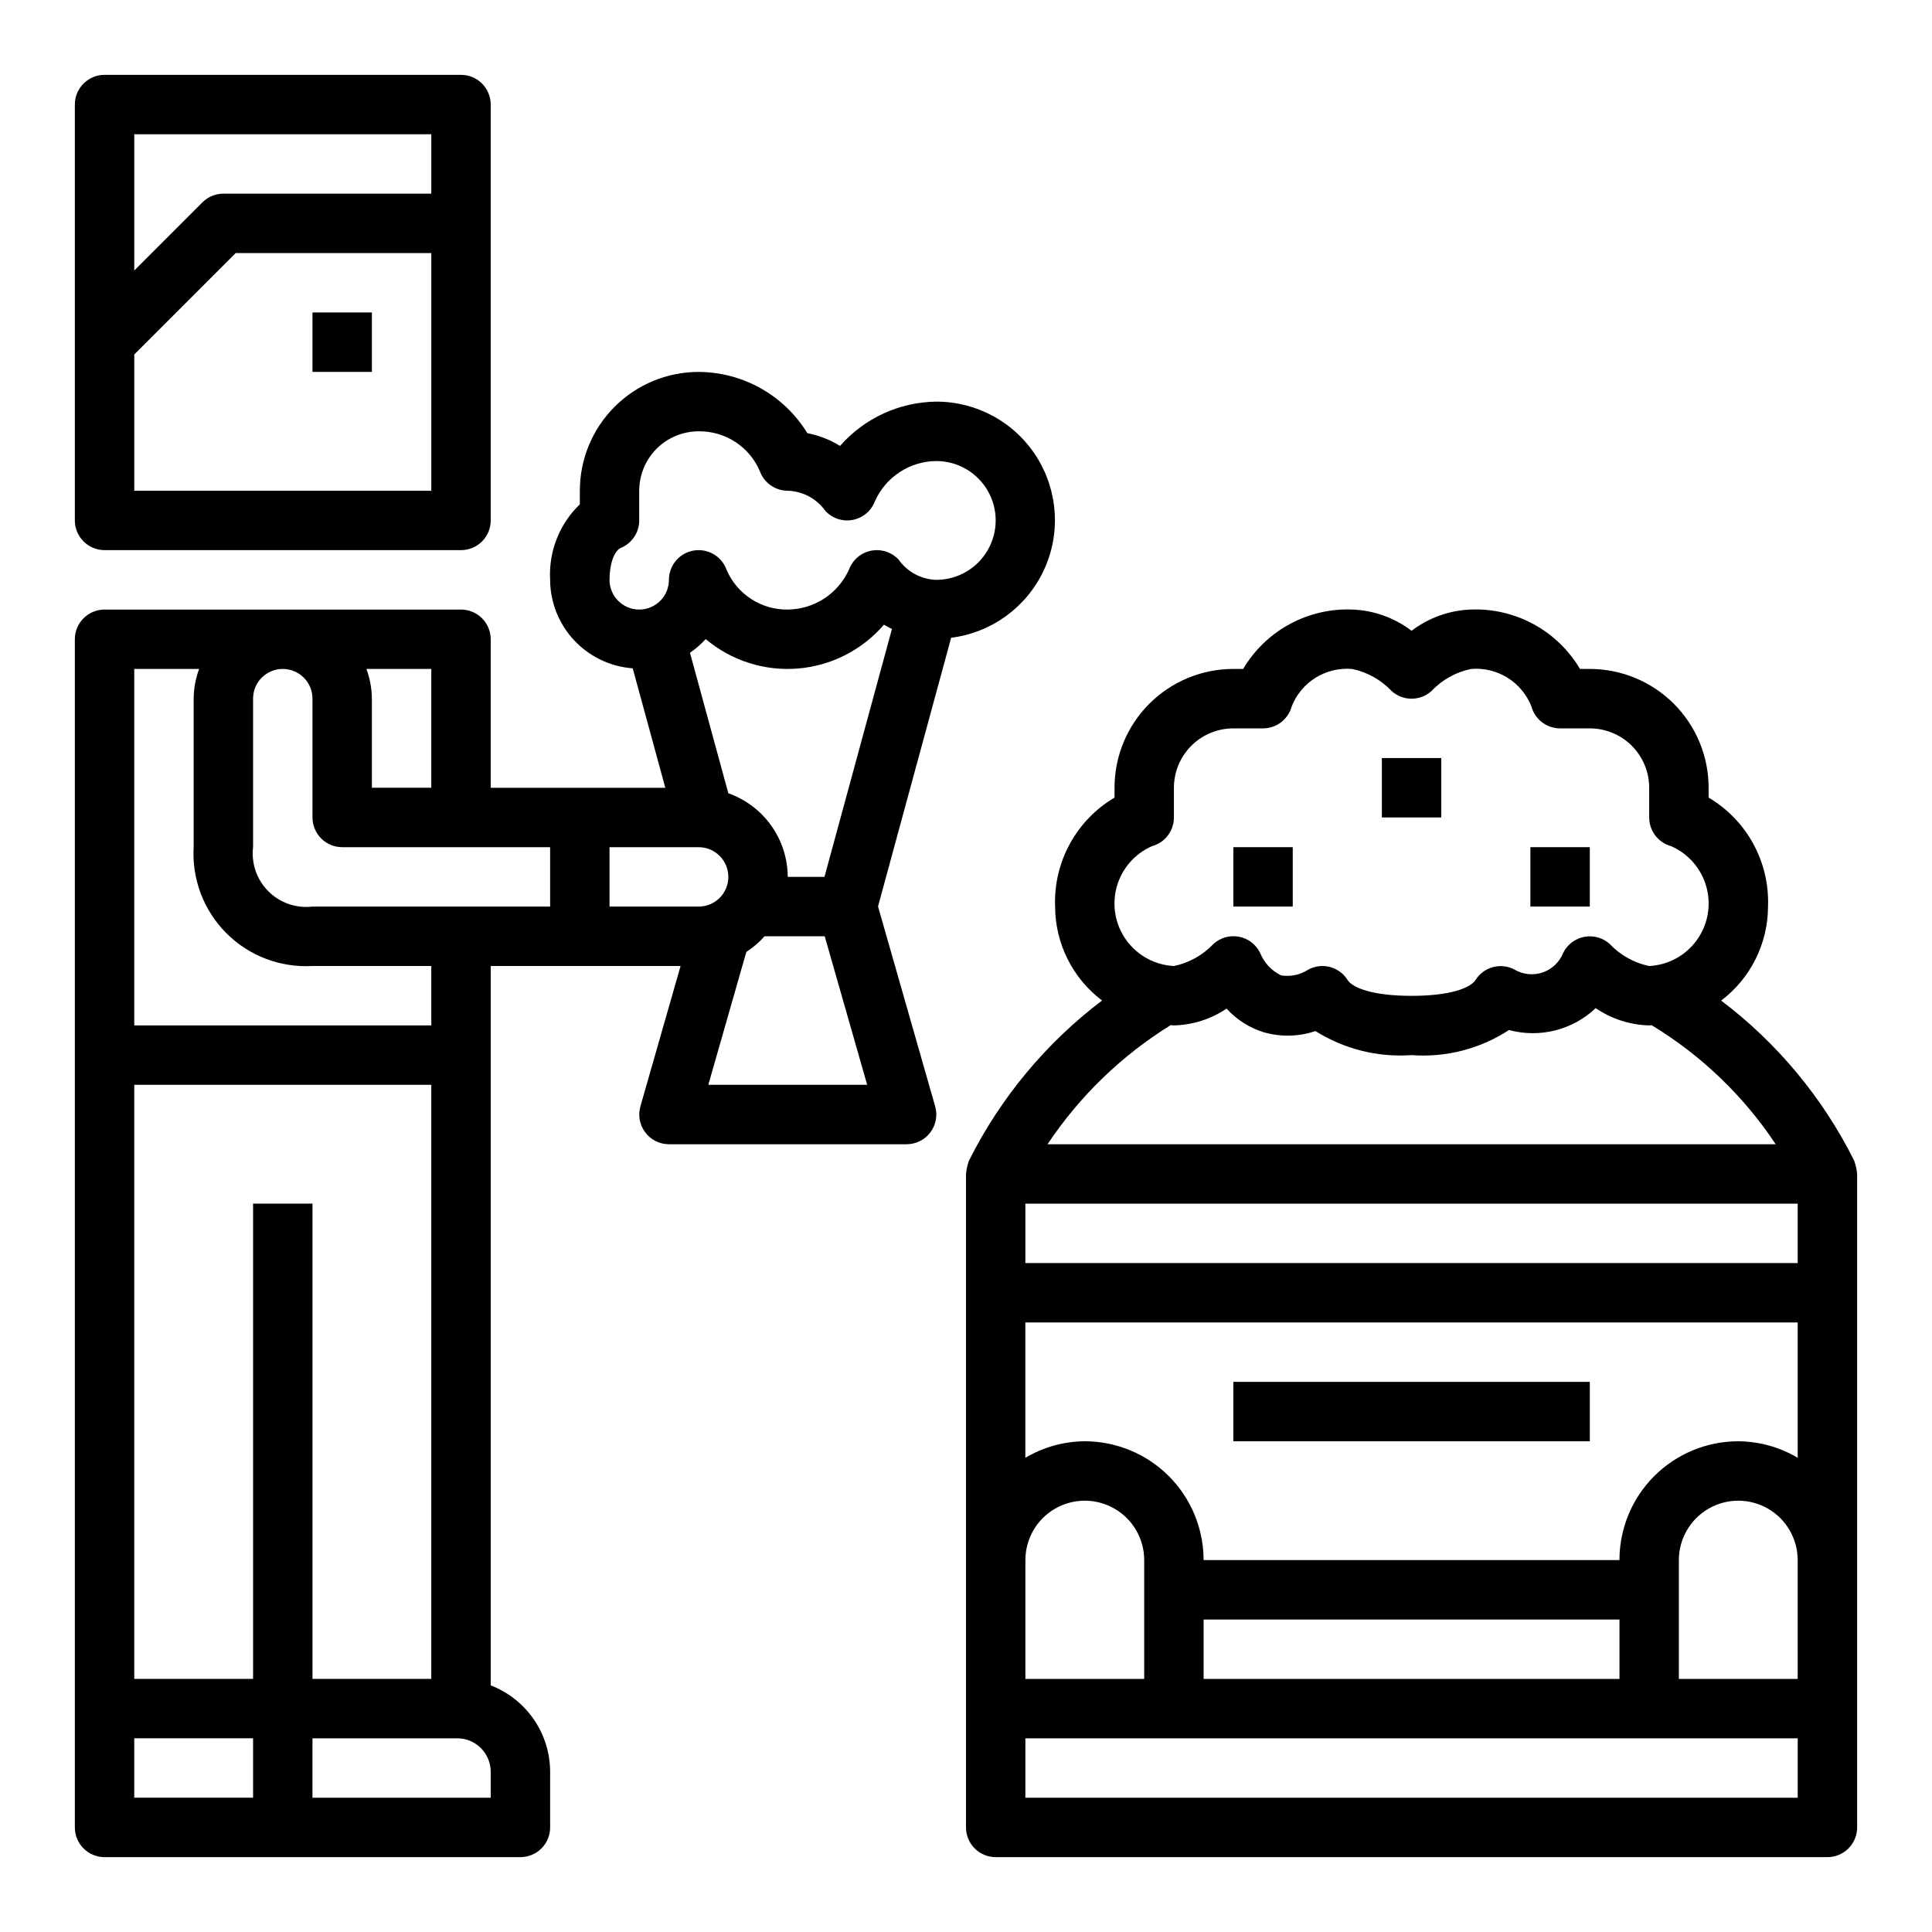
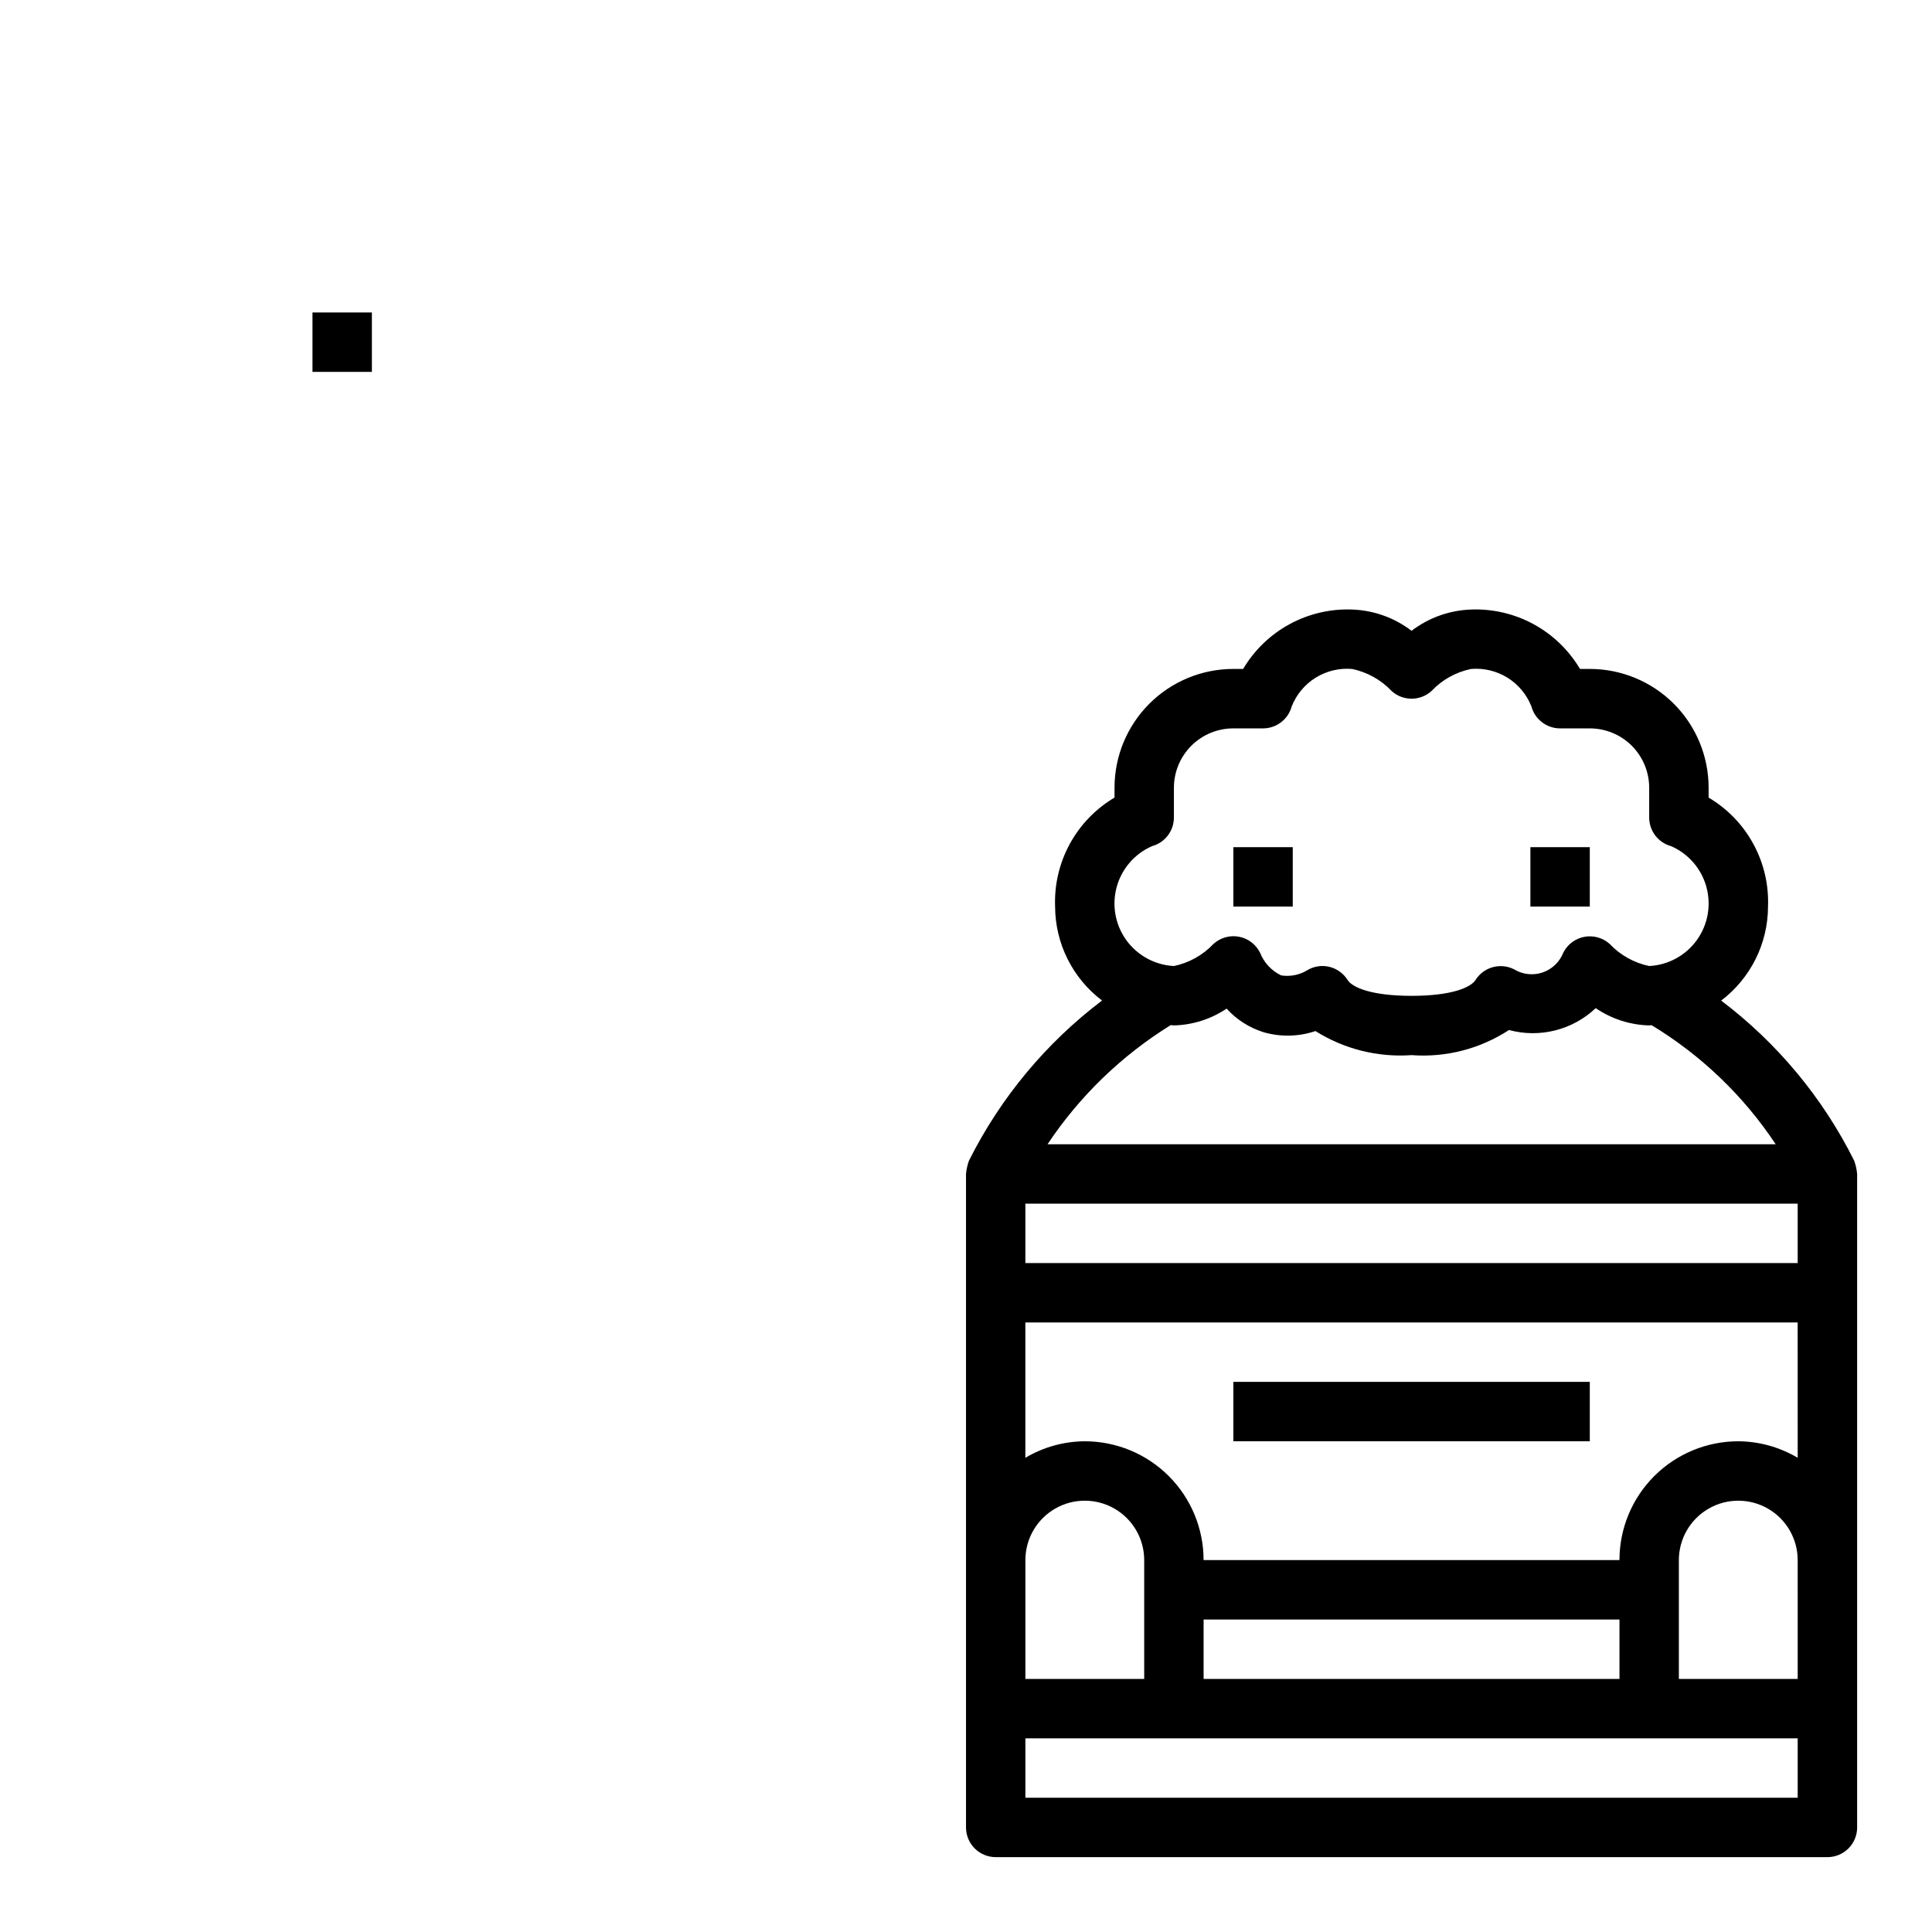
<svg xmlns="http://www.w3.org/2000/svg" fill="#000000" width="800px" height="800px" version="1.1" viewBox="144 144 512 512">
  <g>
    <path d="m636.16 628.29v-173.19c-0.113-1.199-0.375-2.383-0.789-3.519-8.32-16.664-20.383-31.18-35.242-42.414 7.801-5.91 12.391-15.125 12.414-24.914 0.223-5.785-1.121-11.523-3.894-16.609-2.769-5.086-6.863-9.324-11.848-12.273v-2.606c0-8.352-3.32-16.359-9.223-22.266-5.906-5.902-13.914-9.223-22.266-9.223h-2.598c-2.953-4.981-7.195-9.074-12.281-11.848-5.086-2.769-10.824-4.117-16.609-3.894-5.707 0.203-11.207 2.172-15.746 5.637-4.535-3.465-10.039-5.434-15.742-5.637-5.789-0.223-11.527 1.125-16.613 3.894-5.086 2.773-9.328 6.867-12.277 11.848h-2.598c-8.352 0-16.359 3.32-22.266 9.223-5.906 5.906-9.223 13.914-9.223 22.266v2.606c-4.984 2.949-9.078 7.188-11.852 12.273-2.769 5.086-4.117 10.824-3.894 16.609 0.031 9.785 4.633 18.996 12.438 24.898-14.855 11.254-26.922 25.773-35.266 42.438-0.41 1.133-0.676 2.312-0.785 3.512v173.19c0 2.086 0.828 4.09 2.305 5.566 1.477 1.473 3.477 2.305 5.566 2.305h220.42c2.086 0 4.09-0.832 5.566-2.305 1.473-1.477 2.305-3.481 2.305-5.566zm-186.87-260.05c3.43-0.93 5.809-4.043 5.809-7.598v-7.871c0-4.176 1.66-8.18 4.613-11.133 2.953-2.953 6.957-4.609 11.133-4.609h7.871c3.555 0 6.664-2.383 7.598-5.812 1.238-3.16 3.469-5.836 6.359-7.629 2.887-1.789 6.273-2.598 9.66-2.305 4.004 0.836 7.656 2.875 10.469 5.852 2.996 2.703 7.551 2.703 10.547 0 2.812-2.977 6.465-5.016 10.473-5.852 3.383-0.293 6.773 0.516 9.66 2.305 2.887 1.793 5.117 4.469 6.359 7.629 0.93 3.43 4.043 5.812 7.594 5.812h7.875c4.176 0 8.18 1.656 11.133 4.609 2.949 2.953 4.609 6.957 4.609 11.133v7.871c0 3.555 2.383 6.668 5.809 7.598 4.602 2.012 8.047 6 9.363 10.844 1.32 4.848 0.371 10.027-2.578 14.094-2.945 4.062-7.578 6.574-12.594 6.828-4.004-0.836-7.66-2.879-10.469-5.852-1.832-1.645-4.328-2.34-6.746-1.879-2.418 0.465-4.481 2.035-5.574 4.242-0.977 2.465-2.996 4.375-5.512 5.215-2.519 0.836-5.277 0.52-7.539-0.871-3.613-1.805-8.008-0.586-10.172 2.828-1.289 2.039-6.422 4.219-16.965 4.219-10.539 0-15.672-2.18-16.965-4.219-1.438-2.289-3.949-3.68-6.652-3.684-1.352 0-2.688 0.352-3.863 1.023-2.106 1.332-4.625 1.852-7.086 1.461-2.547-1.23-4.539-3.375-5.582-6.004-1.09-2.207-3.152-3.777-5.57-4.242-2.422-0.461-4.918 0.234-6.746 1.879-2.82 2.992-6.488 5.047-10.512 5.883-5.016-0.254-9.645-2.766-12.594-6.828-2.949-4.066-3.894-9.246-2.578-14.094 1.32-4.844 4.762-8.832 9.363-10.844zm4.969 47.422c0.285 0 0.551 0.086 0.844 0.086h-0.004c4.984-0.129 9.828-1.672 13.965-4.449 2.656 2.922 6.047 5.082 9.816 6.254 4.5 1.301 9.293 1.191 13.73-0.309 7.594 4.777 16.516 7.012 25.465 6.375 9.105 0.68 18.18-1.66 25.82-6.652 8.148 2.199 16.855 0.004 22.988-5.801 4.184 2.859 9.102 4.449 14.168 4.582 0.219 0 0.426-0.062 0.645-0.062 13.156 7.965 24.383 18.738 32.883 31.551h-192.97c8.488-12.746 19.625-23.516 32.648-31.574zm-38.52 141.78c0-5.625 3-10.82 7.871-13.633 4.871-2.812 10.875-2.812 15.746 0s7.871 8.008 7.871 13.633v31.488h-31.488zm204.67 62.977h-204.67v-15.742h204.67zm-157.44-31.488v-15.742h110.21v15.742zm157.44 0h-31.492v-31.488c0-5.625 3.004-10.82 7.875-13.633 4.871-2.812 10.871-2.812 15.742 0 4.871 2.812 7.871 8.008 7.871 13.633zm0-58.598h-0.004c-4.766-2.832-10.199-4.344-15.742-4.379-8.352 0-16.359 3.32-22.266 9.223-5.906 5.906-9.223 13.914-9.223 22.266h-110.21c0-8.352-3.32-16.359-9.223-22.266-5.906-5.902-13.918-9.223-22.266-9.223-5.547 0.035-10.98 1.547-15.746 4.379v-35.867h204.67zm-0.004-51.609h-204.67v-15.742h204.67z" />
    <path d="m470.85 510.21h94.465v15.742h-94.465z" />
    <path d="m470.85 368.51h15.742v15.742h-15.742z" />
-     <path d="m510.21 344.89h15.742v15.742h-15.742z" />
    <path d="m549.57 368.51h15.742v15.742h-15.742z" />
-     <path d="m171.71 289.79h94.465c2.086 0 4.09-0.828 5.566-2.305 1.473-1.477 2.305-3.477 2.305-5.566v-110.21c0-2.09-0.832-4.09-2.305-5.566-1.477-1.477-3.481-2.309-5.566-2.309h-94.465c-4.348 0-7.875 3.527-7.875 7.875v110.21c0 2.09 0.832 4.09 2.309 5.566 1.477 1.477 3.477 2.305 5.566 2.305zm7.871-110.21h78.719v15.742h-55.102c-2.09 0.004-4.09 0.832-5.566 2.309l-18.051 18.051zm0 58.363 26.875-26.875h51.844v62.977h-78.719z" />
    <path d="m226.81 226.81h15.742v15.742h-15.742z" />
-     <path d="m171.71 636.16h110.21c2.09 0 4.09-0.832 5.566-2.305 1.477-1.477 2.305-3.481 2.305-5.566v-14.762c-0.012-4.957-1.52-9.793-4.332-13.879-2.809-4.082-6.785-7.223-11.41-9.004v-190.64h50.309l-10.645 37.195h0.004c-0.68 2.375-0.207 4.93 1.281 6.902 1.484 1.973 3.812 3.133 6.281 3.133h62.977c2.473 0 4.801-1.156 6.289-3.129 1.488-1.973 1.965-4.531 1.285-6.906l-15.145-52.988 19.379-71.203c10.676-1.336 19.926-8.047 24.508-17.781 4.586-9.734 3.867-21.137-1.902-30.223-5.766-9.082-15.781-14.578-26.543-14.57-9.781 0.113-19.059 4.383-25.512 11.738-2.656-1.648-5.59-2.793-8.66-3.379-6.141-10.035-17.039-16.176-28.805-16.23-8.348 0-16.359 3.316-22.262 9.223-5.906 5.906-9.223 13.914-9.223 22.266v3.598c-5.418 5.203-8.293 12.516-7.875 20.02 0.027 5.941 2.297 11.66 6.356 16.004 4.055 4.344 9.602 7 15.531 7.438l8.641 31.66h-46.27v-39.359c0-2.086-0.832-4.09-2.305-5.566-1.477-1.477-3.481-2.305-5.566-2.305h-94.465c-4.348 0-7.875 3.523-7.875 7.871v314.88c0 2.086 0.832 4.09 2.309 5.566 1.477 1.473 3.477 2.305 5.566 2.305zm160-204.67 10.078-35.227v-0.004c1.789-1.152 3.418-2.543 4.832-4.133h15.941l11.25 39.359zm30.781-55.105h-9.73c-0.02-4.867-1.547-9.605-4.363-13.574-2.816-3.965-6.793-6.965-11.379-8.586l-10.172-37.234c1.527-1.043 2.926-2.262 4.172-3.629 6.789 5.715 15.559 8.523 24.402 7.805 8.844-0.715 17.051-4.891 22.832-11.621 0.668 0.41 1.395 0.789 2.125 1.133zm-49.09-70.848c-4.348 0-7.871-3.523-7.871-7.871 0-4.25 1.242-7.731 3.031-8.477v-0.004c2.93-1.223 4.84-4.09 4.84-7.266v-7.871c0-4.176 1.66-8.18 4.609-11.133 2.953-2.953 6.961-4.613 11.133-4.613 3.43-0.047 6.797 0.922 9.676 2.785 2.883 1.859 5.144 4.531 6.512 7.68 1.102 3.16 4.082 5.281 7.43 5.281 3.981 0.121 7.672 2.106 9.973 5.352 1.863 2.004 4.633 2.902 7.312 2.363 2.684-0.535 4.894-2.426 5.844-4.992 1.41-3.133 3.688-5.793 6.566-7.672 2.875-1.879 6.231-2.894 9.664-2.922 5.625 0 10.824 3 13.637 7.871s2.812 10.871 0 15.742c-2.812 4.871-8.012 7.875-13.637 7.875-3.977-0.125-7.672-2.106-9.973-5.356-1.859-2.004-4.629-2.898-7.312-2.363-2.684 0.535-4.894 2.426-5.84 4.992-1.414 3.133-3.691 5.797-6.566 7.672-2.879 1.879-6.231 2.894-9.668 2.926-3.43 0.047-6.793-0.922-9.676-2.785-2.879-1.859-5.144-4.531-6.508-7.676-1.102-3.164-4.082-5.281-7.434-5.285-0.441 0-0.883 0.035-1.32 0.109-3.785 0.648-6.551 3.926-6.551 7.766 0 2.086-0.828 4.09-2.305 5.566-1.477 1.473-3.481 2.305-5.566 2.305zm-7.871 62.977h23.617-0.004c4.348 0 7.875 3.523 7.875 7.871 0 4.348-3.527 7.871-7.875 7.871h-23.613zm-31.488 251.9h-47.234v-15.742h38.379c4.887 0.008 8.848 3.969 8.855 8.855zm-15.746-299.14v31.488h-15.742v-23.617c-0.027-2.688-0.516-5.348-1.449-7.871zm-47.23 7.871c0-4.348 3.523-7.871 7.871-7.871s7.871 3.523 7.871 7.871v31.488c0 2.09 0.832 4.09 2.309 5.566 1.477 1.477 3.477 2.309 5.566 2.309h55.105v15.742h-62.98c-4.312 0.512-8.621-0.98-11.691-4.051-3.07-3.07-4.562-7.379-4.051-11.691zm-31.488-7.871h17.191c-0.93 2.523-1.422 5.184-1.449 7.871v39.363c-0.492 8.492 2.664 16.793 8.68 22.809 6.016 6.016 14.316 9.172 22.809 8.68h31.488v15.742h-78.719zm0 110.21h78.719v157.44h-31.488v-125.95h-15.742v125.95h-31.488zm0 173.18h31.488v15.742h-31.488z" />
  </g>
</svg>